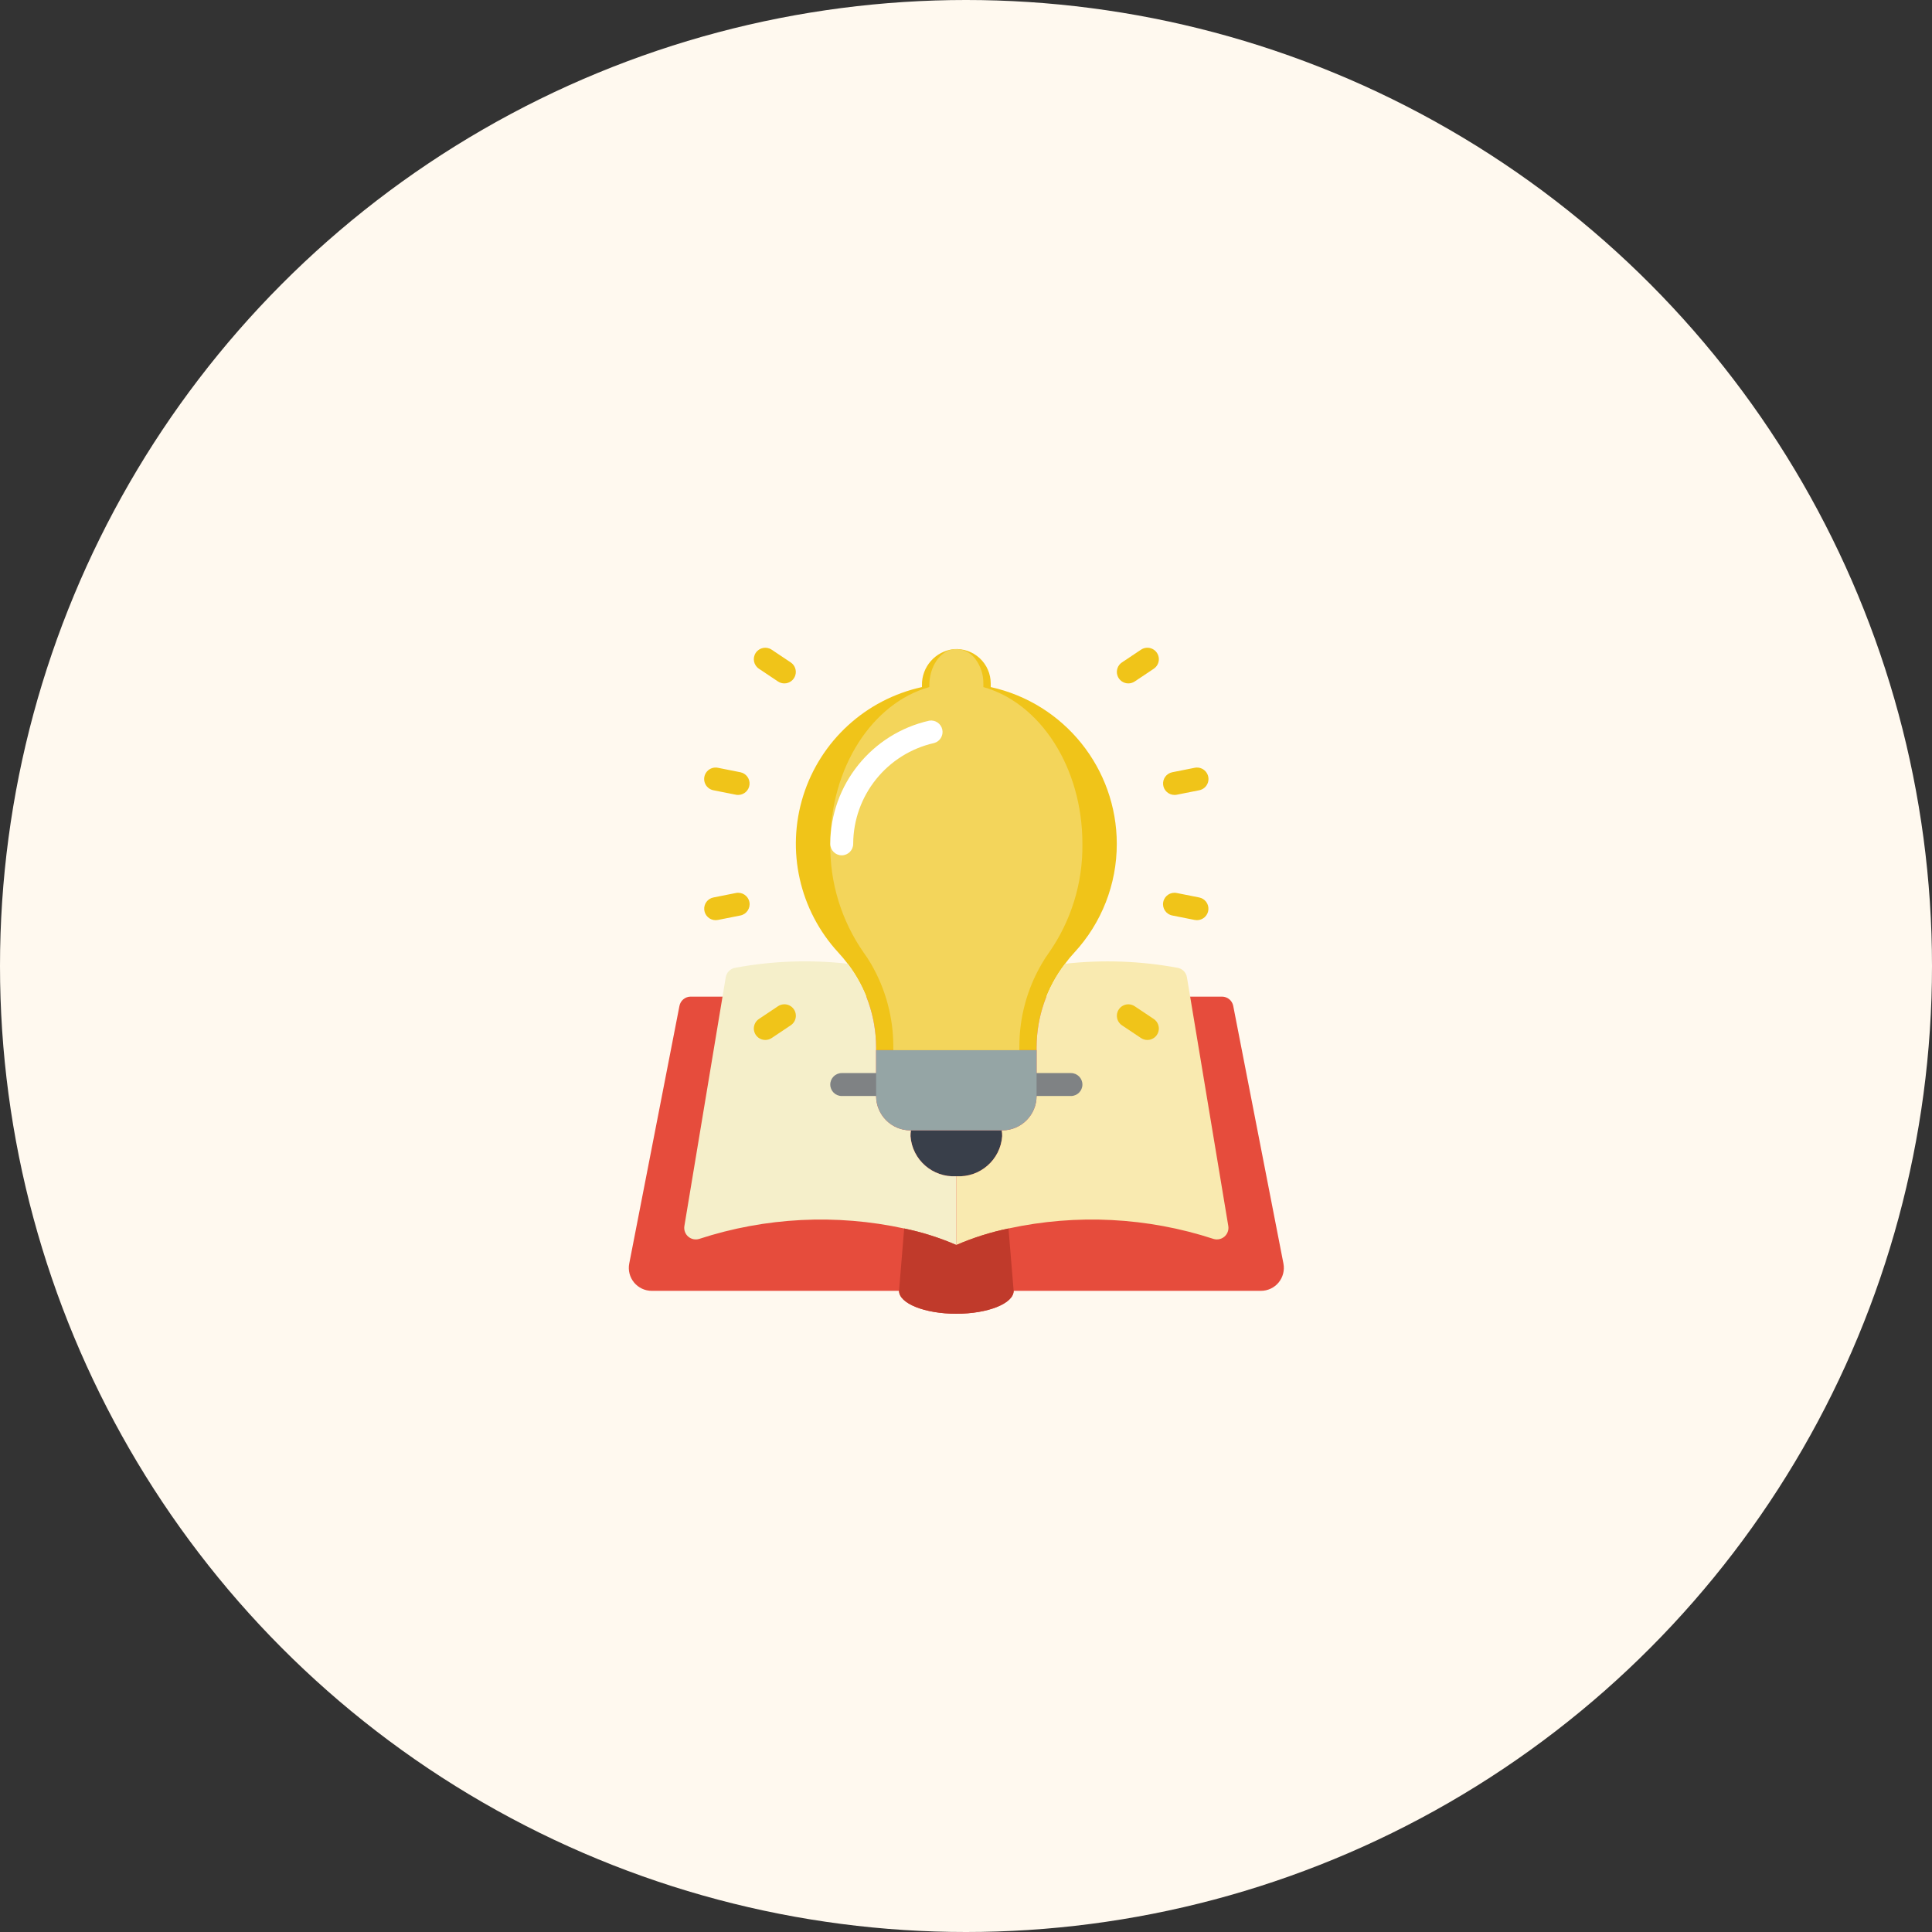
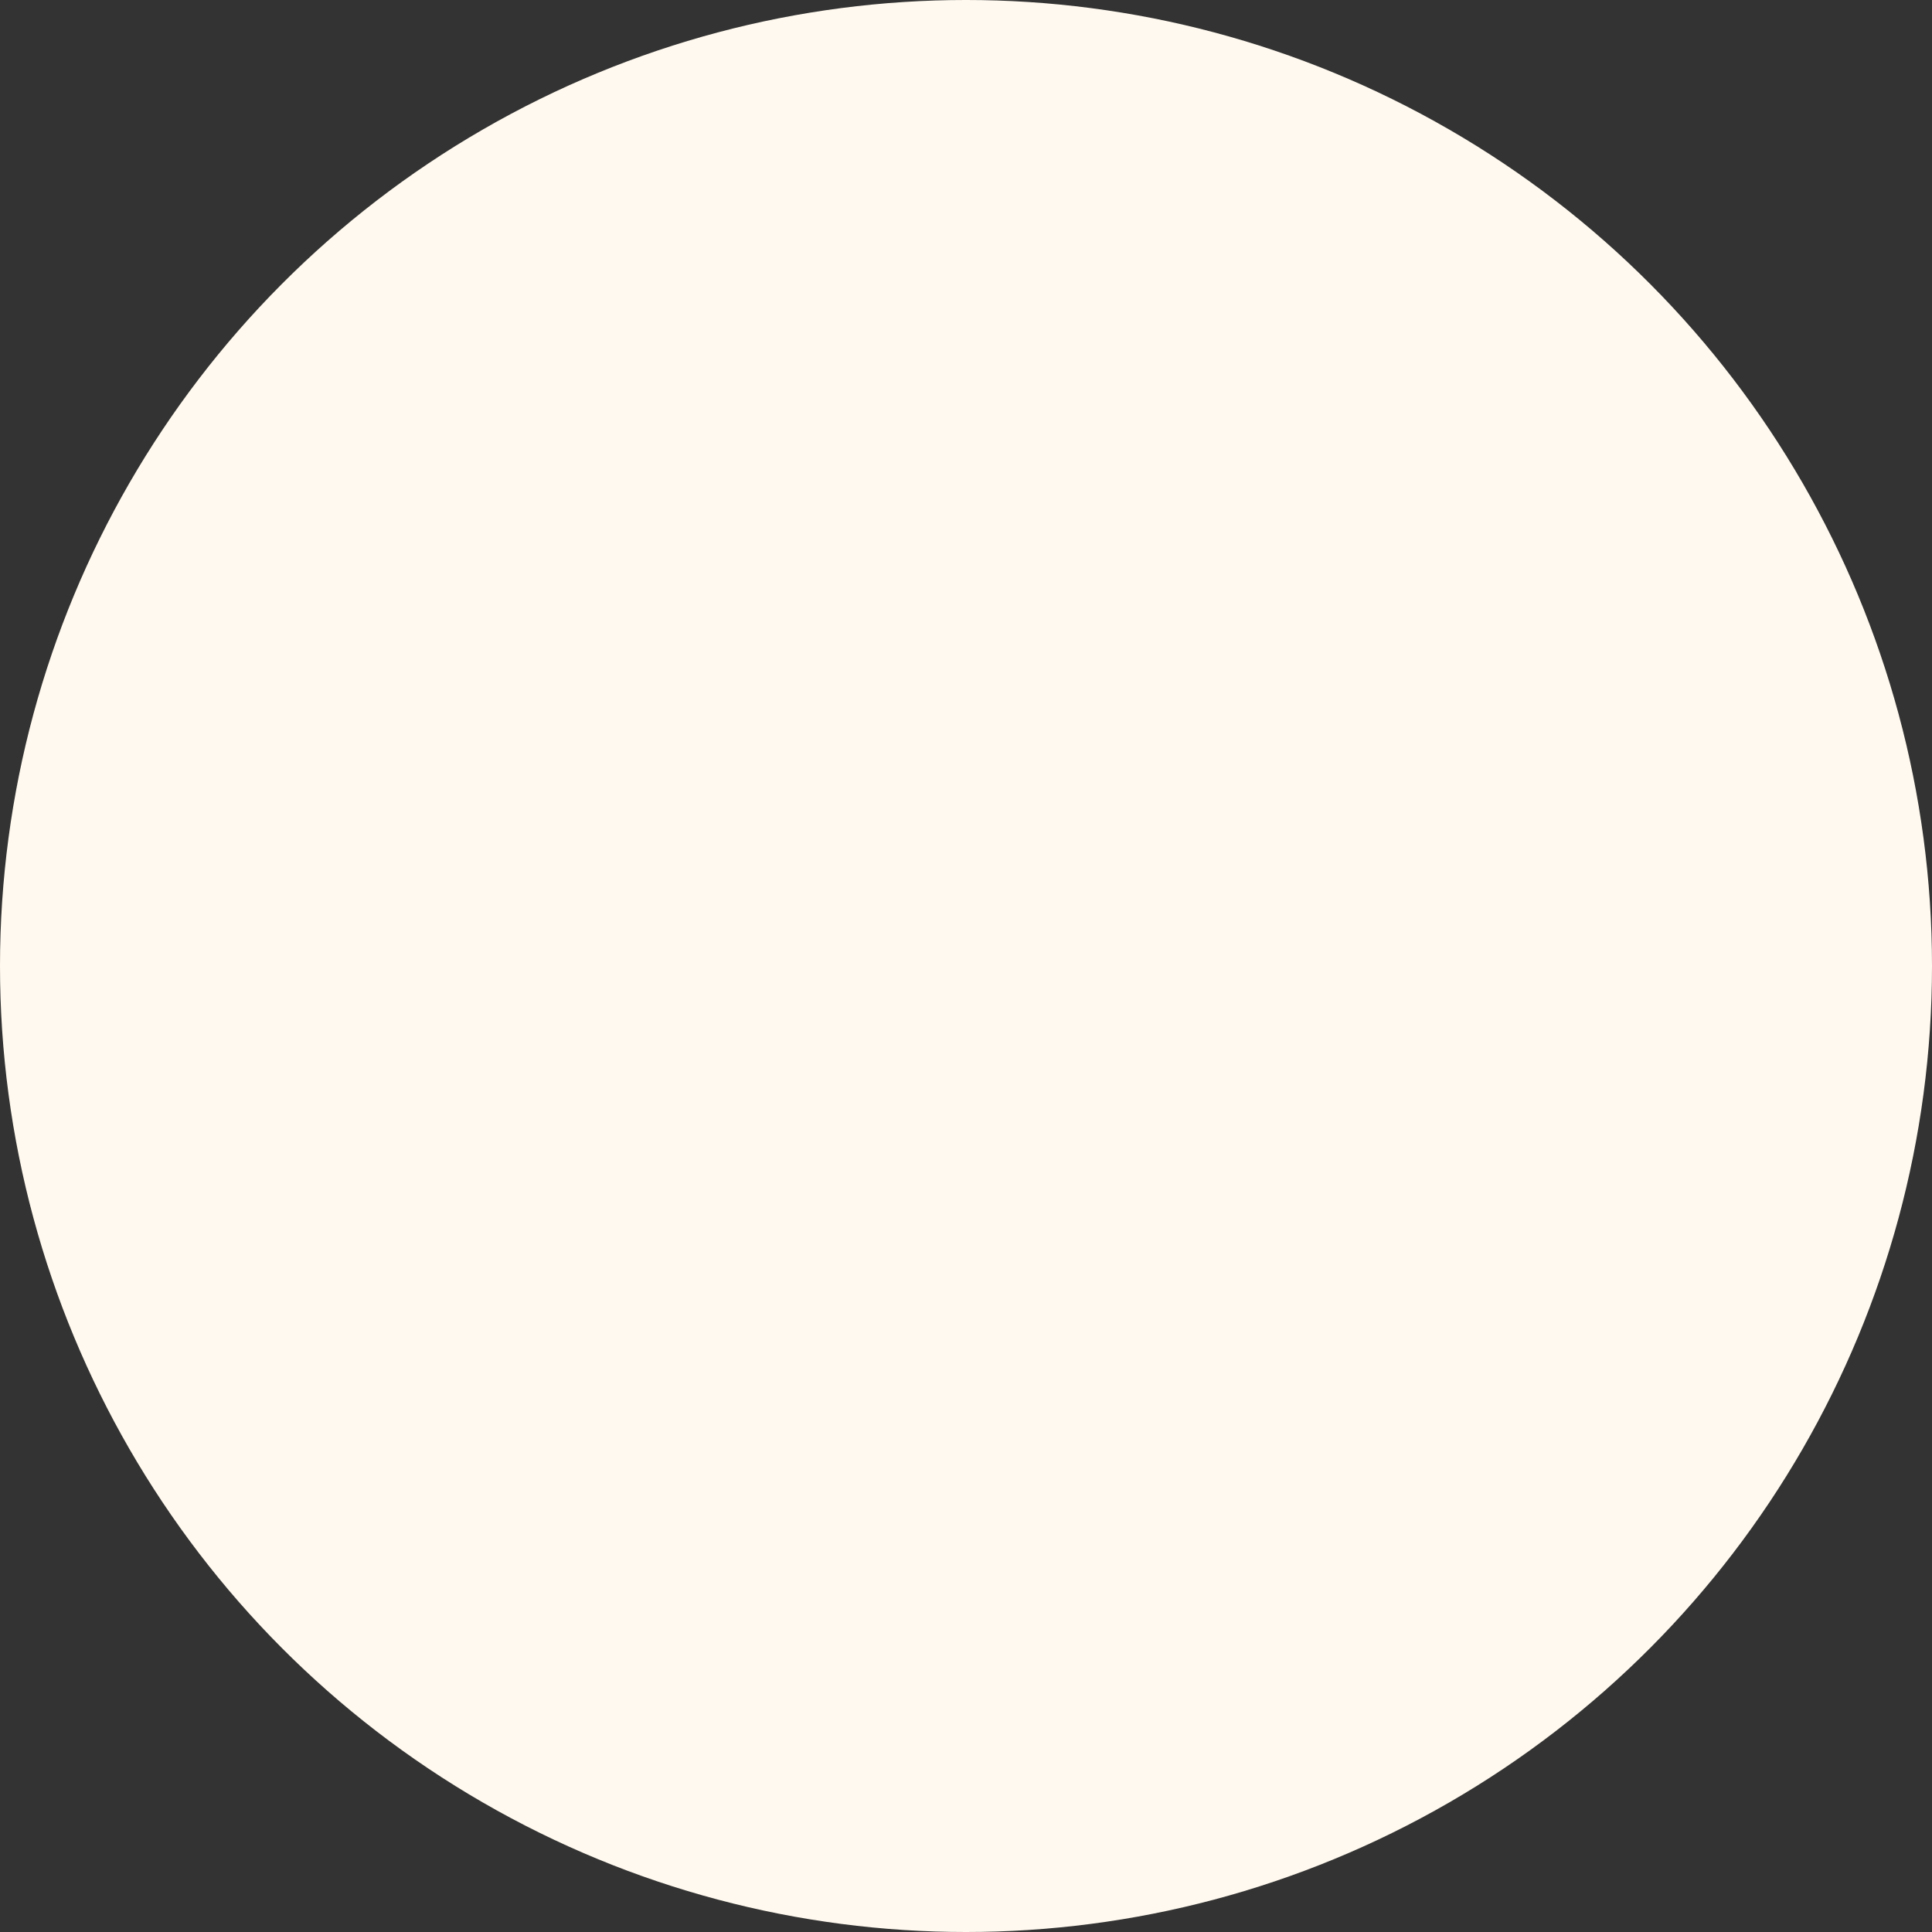
<svg xmlns="http://www.w3.org/2000/svg" width="144" height="144" viewBox="0 0 144 144" fill="none">
  <rect x="0" y="0" width="144" height="144" fill="#333333" stroke="none" />
  <circle cx="72" cy="72" r="72" fill="#FFF9EF" />
  <g clip-path="url(#clip0_32_1188)">
-     <path d="M53.853 74.283H51.479C51.07 74.284 50.719 74.574 50.642 74.975L46.9 94.178C46.803 94.68 46.935 95.199 47.261 95.593C47.587 95.986 48.072 96.213 48.583 96.212H67.009C67.009 97.151 68.922 97.92 71.28 97.92C73.638 97.92 75.551 97.151 75.551 96.212H93.977C94.488 96.213 94.973 95.986 95.299 95.593C95.624 95.199 95.757 94.68 95.66 94.178L91.918 74.975C91.841 74.574 91.49 74.284 91.081 74.283H53.853Z" fill="#E64C3C" />
    <path d="M83.239 62.896C83.243 65.901 82.111 68.797 80.07 71.003C79.826 71.265 79.598 71.542 79.387 71.832C78.016 73.615 77.268 75.8 77.26 78.05V78.272H65.3V78.05C65.291 75.802 64.547 73.618 63.182 71.832C62.965 71.544 62.734 71.267 62.49 71.003C59.584 67.854 58.584 63.391 59.87 59.303C61.157 55.215 64.531 52.128 68.717 51.21V51.082C68.688 49.702 69.72 48.529 71.092 48.383C71.802 48.331 72.502 48.576 73.024 49.061C73.546 49.545 73.842 50.225 73.843 50.937V51.21C79.329 52.419 83.237 57.279 83.239 62.896Z" fill="#F0C419" />
-     <path d="M80.677 62.896C80.714 65.792 79.843 68.627 78.186 71.003C77.992 71.269 77.813 71.546 77.649 71.832C76.544 73.717 75.967 75.865 75.978 78.05V78.272H66.582V78.05C66.592 75.866 66.017 73.719 64.917 71.832C64.746 71.541 64.568 71.268 64.374 71.003C62.717 68.627 61.846 65.792 61.883 62.896C61.883 57.173 65.044 52.389 69.266 51.21V51.082C69.266 49.715 70.058 48.477 71.132 48.383C71.749 48.34 72.344 48.622 72.703 49.126C73.095 49.648 73.303 50.285 73.293 50.937V51.21C77.516 52.389 80.677 57.173 80.677 62.896Z" fill="#F3D55B" />
    <path d="M62.738 63.751C62.266 63.751 61.883 63.368 61.883 62.896C61.904 58.489 64.967 54.679 69.267 53.713C69.713 53.644 70.136 53.934 70.233 54.375C70.329 54.816 70.066 55.256 69.632 55.379C66.113 56.17 63.607 59.289 63.592 62.896C63.592 63.368 63.209 63.751 62.738 63.751Z" fill="white" />
    <path d="M74.697 84.679C74.57 86.444 73.046 87.778 71.28 87.669C69.514 87.778 67.989 86.444 67.863 84.679C67.861 84.536 67.873 84.393 67.897 84.252H74.663C74.687 84.393 74.699 84.536 74.697 84.679Z" fill="#393F4A" />
    <path d="M90.449 92.342C85.514 90.73 80.24 90.462 75.167 91.564C73.832 91.84 72.53 92.252 71.28 92.795V87.669C73.046 87.778 74.571 86.444 74.697 84.679C74.699 84.536 74.687 84.393 74.663 84.252H74.697C76.112 84.252 77.26 83.105 77.26 81.689V78.05C77.268 75.8 78.016 73.616 79.387 71.832C82.174 71.521 84.992 71.622 87.75 72.131C88.117 72.187 88.406 72.473 88.467 72.84L91.551 91.385C91.597 91.678 91.489 91.974 91.265 92.168C91.041 92.363 90.733 92.428 90.449 92.342V92.342Z" fill="#F9EAB0" />
    <path d="M71.28 87.669V92.795C70.03 92.252 68.728 91.84 67.393 91.565C62.32 90.462 57.045 90.73 52.111 92.342C51.827 92.428 51.519 92.363 51.295 92.169C51.071 91.974 50.963 91.678 51.009 91.385L54.093 72.84C54.154 72.473 54.443 72.188 54.81 72.131C57.571 71.618 60.392 71.517 63.182 71.832C64.547 73.618 65.291 75.802 65.3 78.051V81.69C65.3 83.105 66.448 84.252 67.863 84.252H67.897C67.873 84.393 67.861 84.536 67.863 84.68C67.989 86.444 69.514 87.778 71.28 87.669Z" fill="#F5EFCA" />
    <path d="M75.551 96.211C75.551 97.151 73.638 97.92 71.28 97.92C68.922 97.92 67.009 97.151 67.009 96.211L67.393 91.564C68.728 91.839 70.03 92.252 71.28 92.794C72.53 92.252 73.832 91.839 75.167 91.564L75.551 96.211Z" fill="#C03A2B" />
    <path d="M55.018 59.25C54.961 59.251 54.903 59.245 54.847 59.234L53.171 58.901C52.872 58.842 52.627 58.627 52.529 58.338C52.43 58.049 52.494 57.729 52.695 57.5C52.896 57.27 53.205 57.166 53.504 57.225L55.18 57.558C55.611 57.644 55.907 58.042 55.865 58.48C55.822 58.917 55.454 59.25 55.014 59.25H55.018Z" fill="#F0C419" />
    <path d="M89.219 68.584C89.162 68.584 89.104 68.578 89.048 68.568L87.372 68.235C86.909 68.143 86.609 67.693 86.701 67.23C86.793 66.767 87.242 66.467 87.705 66.559L89.381 66.892C89.812 66.977 90.108 67.374 90.066 67.811C90.024 68.248 89.658 68.582 89.219 68.584V68.584Z" fill="#F0C419" />
    <path d="M53.341 68.584C52.901 68.584 52.534 68.25 52.491 67.813C52.448 67.376 52.744 66.977 53.175 66.892L54.851 66.559C55.314 66.467 55.764 66.767 55.856 67.23C55.948 67.693 55.647 68.143 55.184 68.235L53.508 68.568C53.453 68.578 53.397 68.584 53.341 68.584V68.584Z" fill="#F0C419" />
    <path d="M87.542 59.25C87.103 59.25 86.735 58.917 86.692 58.48C86.649 58.042 86.945 57.644 87.376 57.558L89.052 57.225C89.352 57.166 89.66 57.27 89.861 57.5C90.063 57.729 90.126 58.049 90.028 58.338C89.93 58.627 89.685 58.842 89.386 58.901L87.71 59.234C87.654 59.245 87.598 59.251 87.542 59.25Z" fill="#F0C419" />
    <path d="M57.041 77.513C56.664 77.513 56.332 77.268 56.223 76.908C56.113 76.548 56.252 76.158 56.565 75.949L57.986 75C58.24 74.829 58.566 74.806 58.841 74.941C59.116 75.076 59.298 75.348 59.317 75.654C59.337 75.959 59.191 76.252 58.935 76.421L57.515 77.37C57.374 77.463 57.209 77.513 57.041 77.513V77.513Z" fill="#F0C419" />
    <path d="M84.1 50.937C83.724 50.938 83.391 50.692 83.281 50.331C83.171 49.971 83.311 49.581 83.624 49.372L85.045 48.423C85.299 48.253 85.624 48.232 85.898 48.367C86.172 48.502 86.353 48.773 86.373 49.077C86.393 49.382 86.249 49.674 85.995 49.844L84.575 50.793C84.434 50.886 84.269 50.937 84.1 50.937Z" fill="#F0C419" />
-     <path d="M58.46 50.937C58.291 50.937 58.126 50.886 57.986 50.793L56.565 49.843C56.173 49.581 56.067 49.051 56.33 48.658C56.592 48.266 57.123 48.161 57.515 48.423L58.935 49.372C59.249 49.581 59.388 49.971 59.279 50.331C59.169 50.692 58.836 50.938 58.46 50.937Z" fill="#F0C419" />
+     <path d="M58.46 50.937C58.291 50.937 58.126 50.886 57.986 50.793L56.565 49.843C56.173 49.581 56.067 49.051 56.33 48.658C56.592 48.266 57.123 48.161 57.515 48.423L58.935 49.372C59.249 49.581 59.388 49.971 59.279 50.331Z" fill="#F0C419" />
    <path d="M85.519 77.513C85.35 77.513 85.186 77.463 85.045 77.37L83.624 76.421C83.371 76.251 83.227 75.959 83.247 75.654C83.267 75.35 83.448 75.079 83.722 74.944C83.996 74.809 84.321 74.83 84.574 75L85.995 75.949C86.308 76.159 86.447 76.548 86.337 76.908C86.228 77.268 85.895 77.514 85.519 77.513V77.513Z" fill="#F0C419" />
    <path d="M65.3 81.69H62.738C62.266 81.69 61.883 81.307 61.883 80.835C61.883 80.364 62.266 79.981 62.738 79.981H65.3C65.772 79.981 66.155 80.364 66.155 80.835C66.155 81.307 65.772 81.69 65.3 81.69Z" fill="#7F8284" />
    <path d="M79.822 81.69H77.26C76.788 81.69 76.405 81.307 76.405 80.835C76.405 80.364 76.788 79.981 77.26 79.981H79.822C80.294 79.981 80.677 80.364 80.677 80.835C80.677 81.307 80.294 81.69 79.822 81.69Z" fill="#7F8284" />
    <path d="M77.26 78.273V81.689C77.26 83.105 76.112 84.252 74.697 84.252H67.863C66.448 84.252 65.3 83.105 65.3 81.689V78.273H77.26Z" fill="#95A5A5" />
  </g>
  <defs>
    <clipPath id="clip0_32_1188">
-       <rect width="50.4" height="50.4" fill="white" transform="translate(46.08 47.52)" />
-     </clipPath>
+       </clipPath>
  </defs>
</svg>